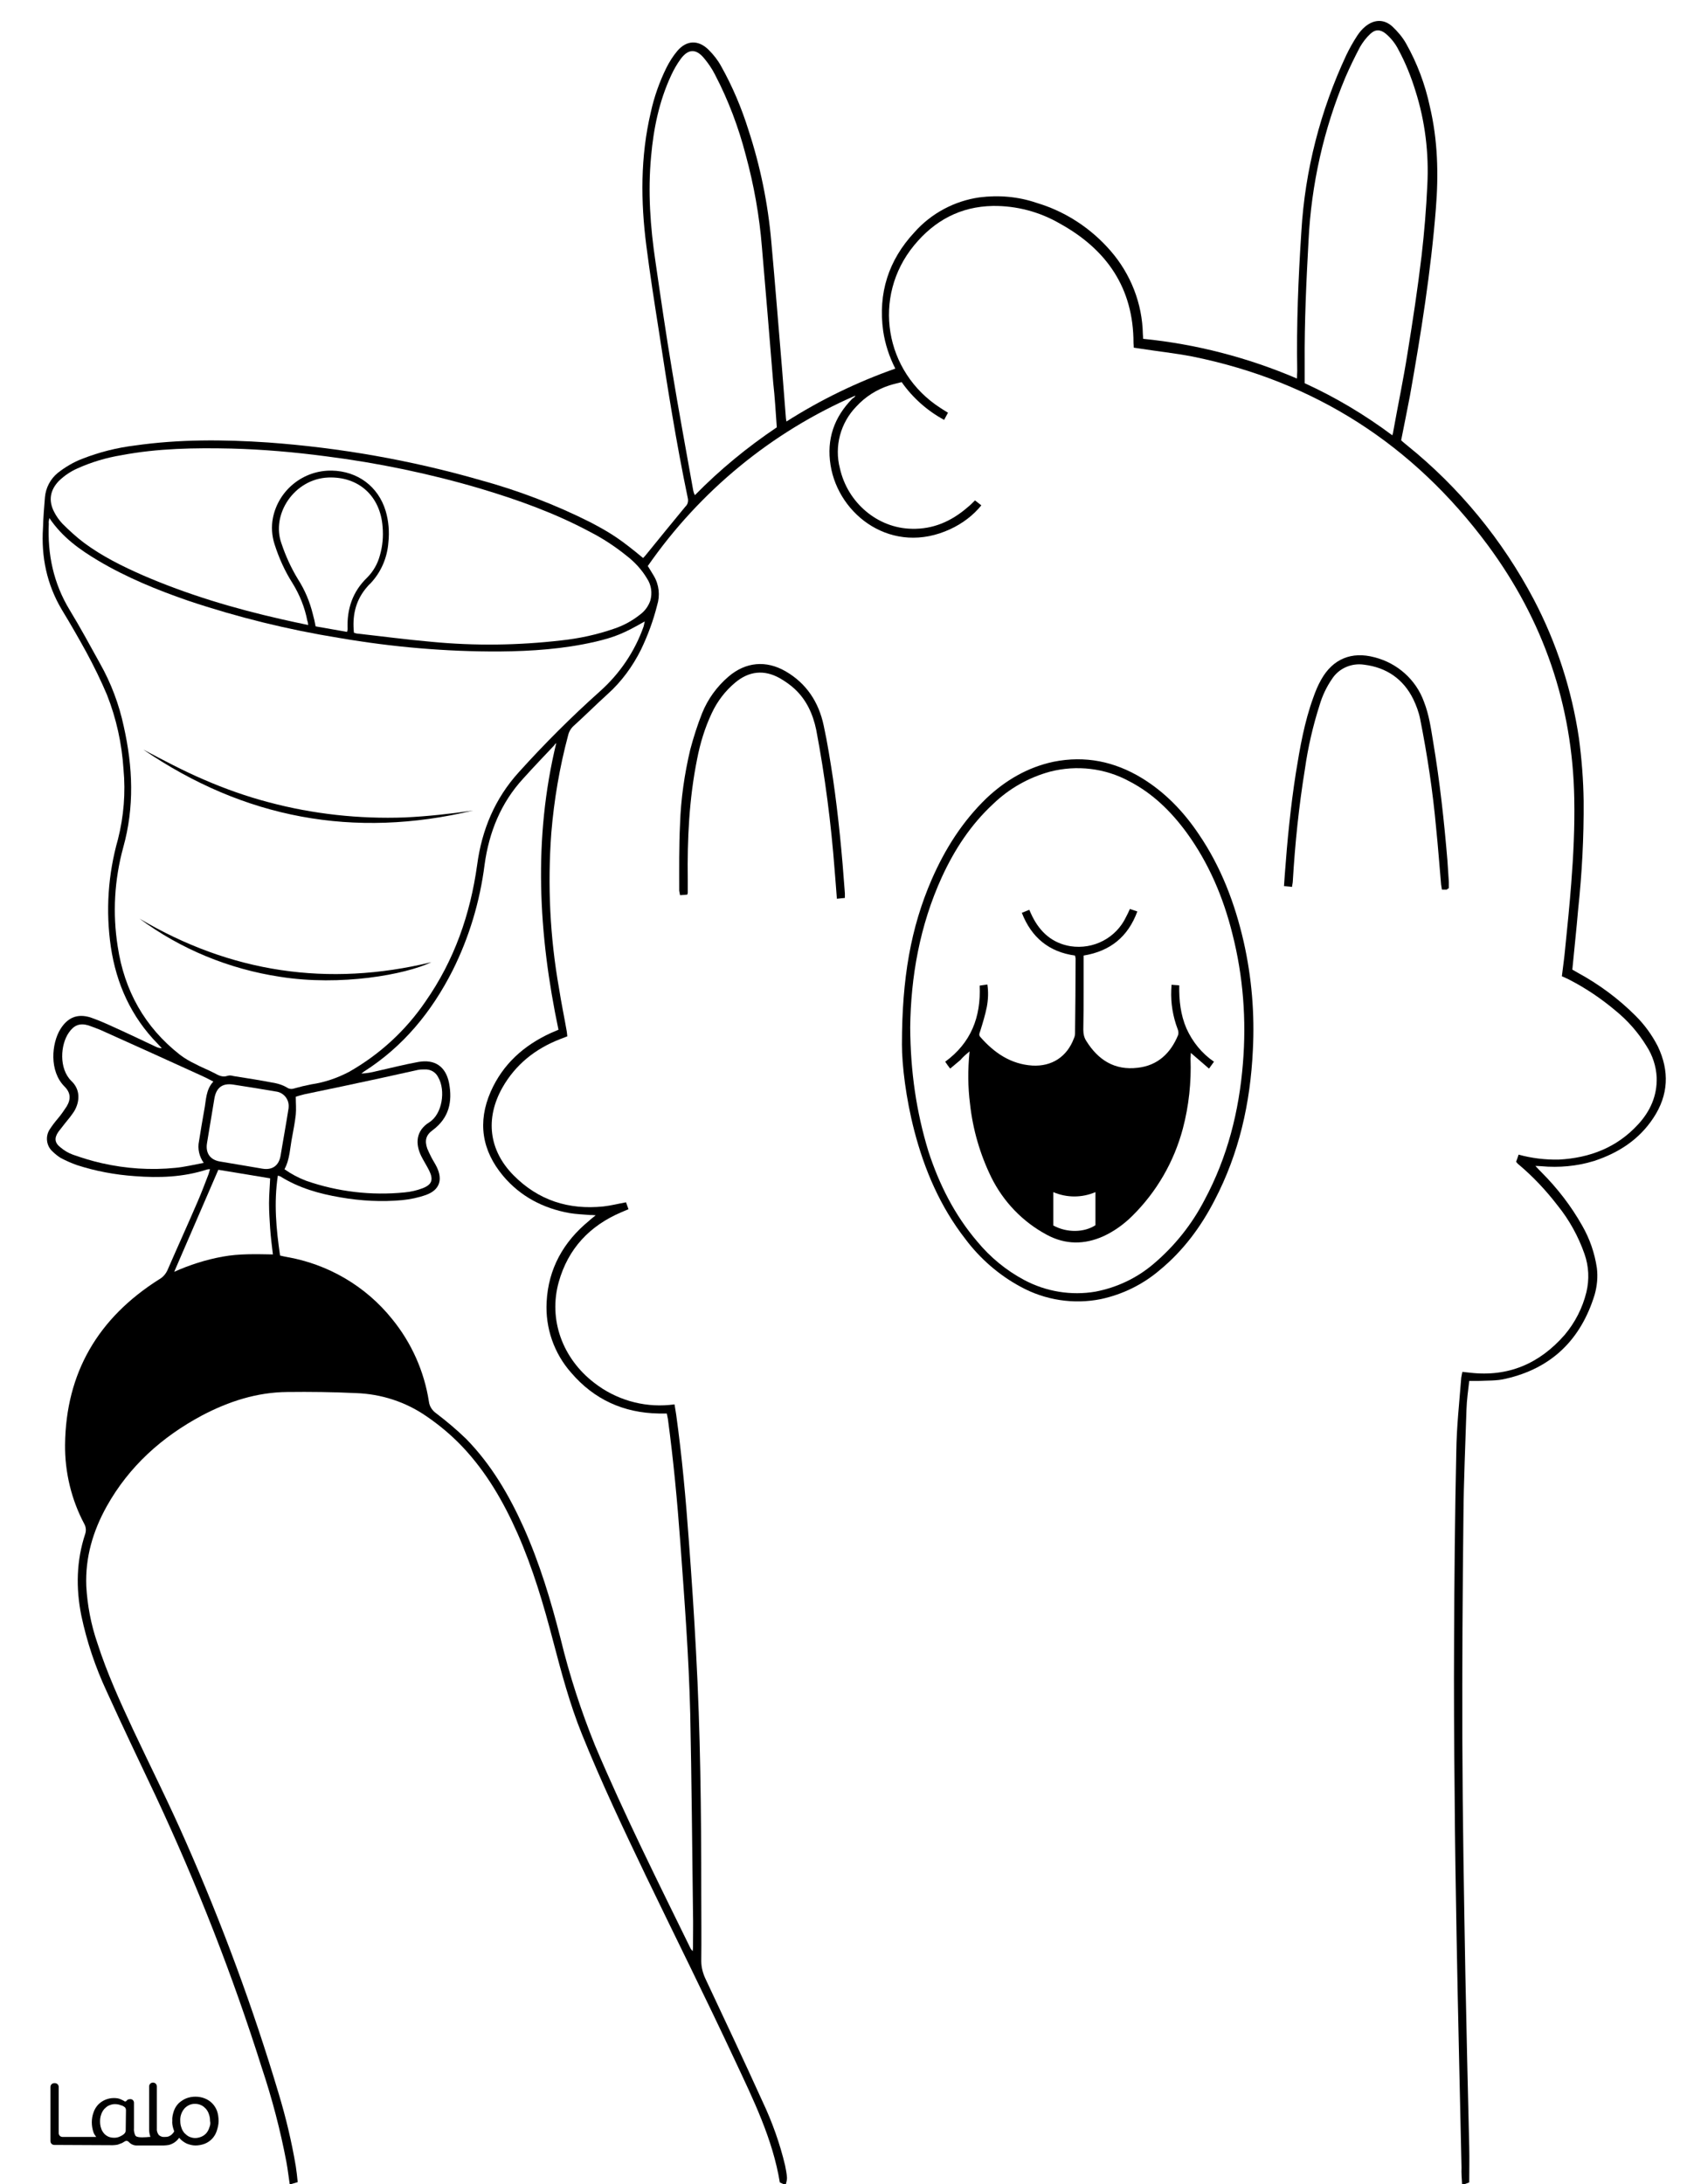
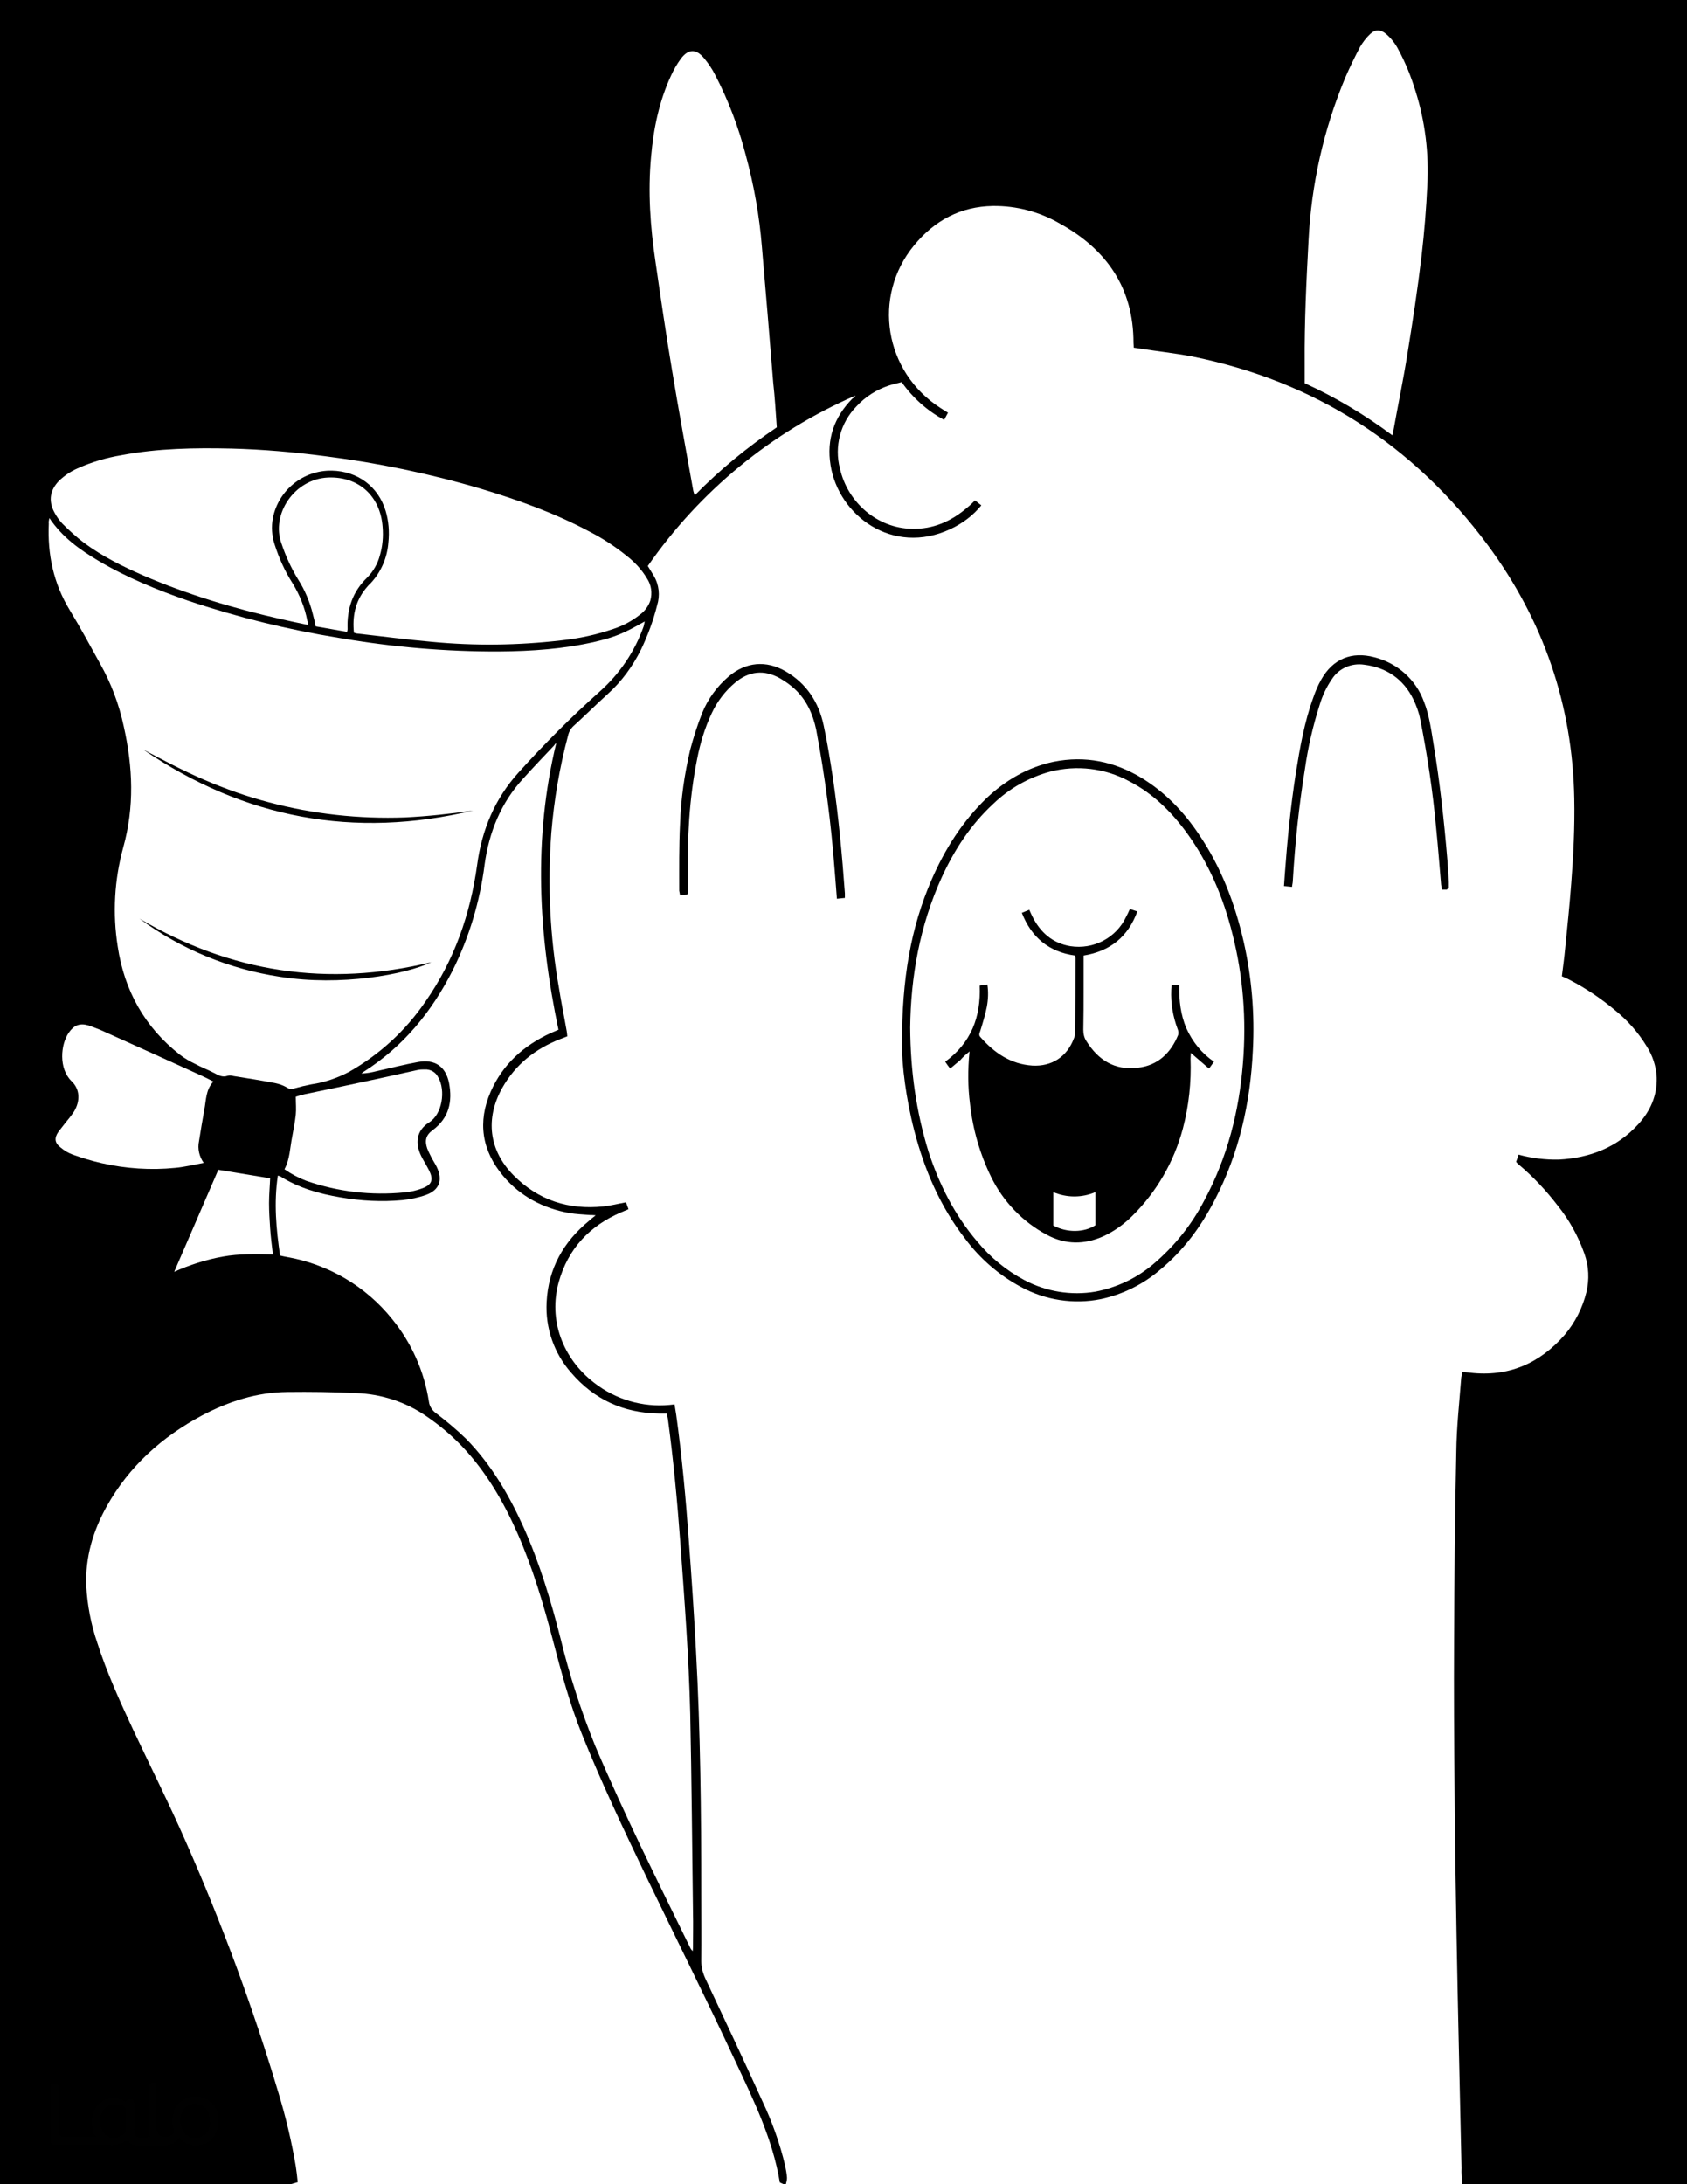
<svg xmlns="http://www.w3.org/2000/svg" version="1.1" id="Layer_1" data-layer="Layer_1" x="0px" y="0px" viewBox="0 0 612 792.2" style="enable-background:new 0 0 612 792.2;" xml:space="preserve">
  <style type="text/css">
	.st0{fill:#FFFFFF;}
	.st1{fill:#010101;}
</style>
  <g id="blavk">
    <rect width="612" height="792.2" />
  </g>
  <g id="Color">
    <path class="st0" d="M530.4,792.2H285.1c0.2-0.7,0.4-1.5,0.4-2.3c-0.1-1.5-0.4-3-0.7-4.5c-1.9-8-4.7-15.8-8.2-23.2   c-6.7-14.8-13.7-29.6-20.6-44.3c-1-2.1-1.6-4.3-1.6-6.6c0.1-8.2,0-16.5,0-24.7c0-29.2-0.3-58.4-1.9-87.5   c-0.7-13.4-1.6-26.8-2.6-40.2c-1.1-15.3-2.5-30.6-4.6-45.8c-0.2-1.2-0.4-2.5-0.6-3.7l-1.9,0.2c-9.7,0.9-19.5-2-27.2-8   c-11.6-8.9-16.7-23-12.9-36.6c3.4-12.1,11.2-20.4,22.7-25.3l2.6-1.1l-0.9-2.5c-2.8,0.5-5.5,1.2-8.2,1.5   c-12.6,1.3-23.6-2.2-32.6-11.3s-10.3-20.6-4.1-31.7c4.8-8.5,12-14.2,21-17.7l2.6-1c-0.1-0.8-0.1-1.3-0.2-1.8   c-0.9-5.2-2-10.4-2.8-15.6c-3.3-18.6-4.2-37.5-2.8-56.4c1-12,3-23.8,6.1-35.4c0.3-1.3,1-2.5,2-3.4c4.2-3.8,8.2-7.8,12.4-11.6   c5-4.5,9-10,12-16c2.5-5.2,4.5-10.6,5.9-16.2c1.1-3.5,0.7-7.4-1.2-10.6c-0.7-1.2-1.4-2.3-2.2-3.6c18.9-27.2,44.9-48.6,75.3-61.8   c-0.2,0.6-0.7,0.8-1.1,1.1c-6.6,6.7-9.4,14.7-7.9,24.1c2.9,18.3,22.5,33,43.5,23.2c4.3-2,8.2-4.9,11.2-8.6l-2.3-1.8   c-1,1-1.9,1.9-2.8,2.6c-5.8,5-12.4,7.9-20.1,7.7c-12.4-0.2-23.3-9.4-26.1-21.9c-2.1-8,0.2-16.5,5.9-22.4c3.3-3.6,7.4-6.2,12-7.7   c1.5-0.5,3-0.8,4.5-1.2c4,5.7,9.3,10.4,15.4,13.7l1.4-2.6c-1-0.6-1.9-1.2-2.7-1.7c-20.4-13.1-24.9-40.4-9.6-59   c7.4-9,16.8-14.1,28.6-14.3c8.5-0.1,16.9,2.1,24.3,6.4c17,9.4,26.7,23.4,26.7,43.3c0,0.5,0.1,1.1,0.1,1.7c0.7,0.1,1.4,0.2,2,0.3   c6.4,1,12.9,1.7,19.2,2.9c44.5,9,80.2,32,107.2,68.4c20.2,27.3,30.8,58,31.4,92c0.2,10.2-0.3,20.5-1.1,30.7   c-0.6,7.9-1.4,15.8-2.2,23.6c-0.3,3.4-0.8,6.8-1.2,10.1c1,0.5,1.9,0.8,2.8,1.3c6,3.1,11.6,6.9,16.7,11.2c4.4,3.6,8.2,7.9,11.2,12.8   c2.2,3.4,3.5,7.3,3.7,11.4c0.2,6.6-2.3,12.2-6.7,17c-7.7,8.4-17.5,12.2-28.8,12.8c-4.9,0.1-9.9-0.5-14.6-1.8   c-0.3,1-0.6,1.8-0.9,2.6c0.2,0.2,0.4,0.5,0.6,0.7c5.4,4.5,10.2,9.6,14.5,15.2c4.2,5.2,7.5,11.2,9.7,17.5c1.6,4.5,1.8,9.3,0.7,13.9   c-1.4,5.7-4.1,11-7.9,15.5c-9.1,10.4-20.4,15.3-34.3,13.7l-2.8-0.3c-0.2,0.9-0.3,1.5-0.4,2.1c-0.7,9-1.7,18-1.8,27   c-0.5,22.7-0.7,45.4-0.8,68.1c-0.1,18.6,0,37.1,0.2,55.7c0.1,17.2,0.4,34.4,0.7,51.6c0.5,28,1.2,56.1,1.8,84.2   C530.1,788.1,530.3,790.2,530.4,792.2z M327.2,378.9c0,7.3,1.4,19.4,4.5,31.3c3.7,14.2,9.4,27.5,18.5,39.2   c5.3,7.1,12.2,13.1,20,17.3c8.9,4.9,19.3,6.5,29.2,4.5c7.9-1.7,15.2-5.3,21.3-10.5c8.5-7,14.9-15.6,19.9-25.3   c8.9-17,13-35.3,13.9-54.4c0.7-13.2-0.4-26.4-3.3-39.3c-3.2-14-8.2-27.2-16.3-39.1c-5.5-8.2-12.2-15.2-20.7-20.4   c-9.9-6-20.5-8.2-32-5.9c-9.4,2-17.4,6.7-24.3,13.2C349.1,298,342.8,308,338,319C330.4,336.5,327.2,354.9,327.2,378.9z    M249.3,324.5c0.1-0.3,0.2-0.4,0.2-0.6c0-1.7,0-3.4,0-5c-0.2-14.6,0.5-29.2,3.4-43.6c1.1-5.7,2.8-11.3,5.3-16.6   c2-4.3,4.9-8.1,8.5-11.1c5-4.2,10.5-4.8,16.2-1.6c1.9,1.1,3.8,2.4,5.4,3.9c4.3,4,6.6,9.1,7.8,14.8c3.2,16.9,5.4,33.9,6.7,51.1   c0.3,3.3,0.5,6.6,0.8,10.2l2.9-0.3c0-0.8,0-1.3,0-1.7c-1-13.9-2.3-27.7-4.3-41.5c-1-6.5-2-13-3.4-19.4c-1.8-8.4-6.2-15.2-13.8-19.6   c-7.1-4.1-14.5-3.4-20.7,1.9c-4.2,3.6-7.5,8.1-9.6,13.3c-1.7,4.3-3.1,8.7-4.3,13.2c-2.1,8.9-3.4,17.9-3.7,27   c-0.4,8.1-0.3,16.1-0.3,24.2c0.1,0.6,0.2,1.1,0.3,1.6L249.3,324.5z M525.6,322.2c0-0.8,0-1.5,0-2.3c-0.2-2.5-0.3-5.1-0.5-7.6   c-1.2-14.5-2.8-29-5.2-43.3c-0.8-4.9-1.5-9.8-3.3-14.4c-2.9-8.1-9.7-14.1-18-16.2c-8.3-2.2-15.1,0.6-19.3,8.1   c-1.2,2.1-2.1,4.3-2.9,6.6c-3.2,8.8-4.8,18-6.3,27.3c-1.9,12.2-3.1,24.4-4,36.7c-0.1,1.3-0.2,2.7-0.3,4.3l2.9,0.3   c0.1-0.9,0.3-1.5,0.3-2.1c0.8-13.6,2.2-27.2,4.4-40.7c1.1-7.8,2.9-15.6,5.3-23.1c1-3.4,2.5-6.6,4.5-9.5c2.5-3.9,7.1-5.9,11.7-5.2   c8.1,1,14.2,5.2,17.8,12.5c1.1,2.3,2,4.7,2.5,7.2c2.6,13.1,4.6,26.3,5.8,39.6c0.7,6.8,1.2,13.7,1.8,20.5c0.1,0.6,0.2,1.2,0.3,1.8   c0.7,0,1.3,0,1.8,0C525,322.4,525.3,322.3,525.6,322.2z" />
-     <path class="st0" d="M105.1,792.2H0V0h612v792.2h-80.6l1.6-0.6c0-4.3,0.1-8.5,0-12.8c-0.5-20.9-1-41.7-1.4-62.6   c-0.5-28.2-1-56.4-1.1-84.7c-0.1-27.3,0.1-54.5,0.4-81.8c0.1-12.8,0.7-25.6,1.1-38.4c0.1-3.5,0.6-6.9,1-10.4c1.3,0,2.2,0,3.2,0   c3.3-0.2,6.8,0,10-0.8c16.7-3.8,27.3-14.2,32.3-30.5c0.9-3.2,1.2-6.5,0.8-9.7c-0.8-5.4-2.6-10.6-5.3-15.3c-4-7.1-9-13.6-14.8-19.4   c-0.6-0.6-1.3-1.3-2.2-2.3c1,0,1.5,0.1,2.1,0.1c6.5,0.6,13,0,19.2-1.9c8.8-2.9,16.3-7.7,21.5-15.6c5.5-8.3,5.9-17,1.6-26   c-2.1-4.1-4.8-7.8-8-11c-6.2-6.2-13.2-11.4-20.9-15.6l-2.1-1.2c0.7-7.4,1.5-14.6,2.1-21.7c1.4-13.1,2.1-26.3,2-39.5   c-0.1-7.6-0.7-15.2-1.7-22.7c-2.6-17.6-8.1-34.6-16.4-50.4c-11.4-21.6-27-40.6-46-55.9c-0.7-0.6-1.5-1.2-2.1-1.8   c1.1-5.6,2.2-10.9,3.2-16.2c4-22.5,7.6-45.1,9.4-67.9c1-12.4,0.7-24.8-2.2-37c-1.7-8-4.6-15.7-8.6-22.8c-1.3-2.3-3-4.3-4.9-6.1   c-3.1-2.9-6.8-2.7-10,0c-1.1,0.9-2,2-2.8,3.2c-1.5,2.3-2.8,4.6-4,7.1c-9.4,20.1-15,41.8-16.3,64c-1.1,16.8-1.8,33.7-1.5,50.6   c0,0.8-0.1,1.5-0.1,2.7c-17.8-7.6-36.6-12.5-55.8-14.4c0-0.8-0.1-1.3-0.1-1.7c-0.2-11.1-4.4-21.8-11.7-30.2   c-7.1-8.2-16.4-14.3-26.8-17.4c-6.7-2.3-13.8-2.9-20.8-2c-9.1,1.3-17.5,5.8-23.6,12.7c-9.4,10.1-13.2,22.1-11.3,35.8   c0.7,4.7,2.2,9.3,4.4,13.6c-13.9,4.9-27.1,11.3-39.5,19.2c-0.1-0.7-0.2-1-0.2-1.3c-0.5-6-0.9-12-1.4-17.9   c-1.3-15.4-2.5-30.8-3.9-46.1c-1.2-13.8-4-27.4-8.3-40.5c-2.5-8-5.8-15.8-9.9-23.1c-1.2-2.2-2.7-4.1-4.5-5.9   c-3.7-3.7-8-3.6-11.4,0.4c-1.6,1.9-2.9,4-4,6.2c-2.5,5.1-4.4,10.5-5.6,16c-3.8,16.1-3.7,32.4-1.6,48.6c1.3,10.2,2.9,20.4,4.5,30.6   c3.1,20.3,6.3,40.6,10.5,60.7c0.3,1.2,0,2.4-0.9,3.2c-4.8,5.8-9.5,11.6-14.3,17.5c-0.3,0.4-0.7,0.8-1,1.1   c-8.1-6.7-11.4-8.9-19-12.9c-12.9-6.5-26.3-11.6-40.2-15.4c-25.1-7.2-50.8-11.7-76.8-13.6c-16.2-1.1-32.3-1.2-48.4,1.1   c-6.5,0.8-12.9,2.4-19,4.8c-3.2,1.2-6.2,3-8.9,5.1c-2.7,2.2-4.4,5.4-4.7,8.9c-0.3,3.7-0.6,7.3-0.7,11C14.9,202,17,212,22.4,221.1   c3.1,5.1,6.1,10.3,9,15.6c2.7,5,5.2,10.1,7.4,15.3c3.4,8.6,5.4,17.7,6,27c0.8,8.5,0.1,17.1-2,25.4c-3.6,12.7-4.5,25.9-2.6,39   c2,13.5,7.4,25.4,17,35.2c0.5,0.5,1,1.1,1.5,1.6c-0.7,0-1.5-0.2-2.1-0.5c-5.7-2.7-11.4-5.4-17.2-8c-2.2-1-4.4-1.9-6.7-2.7   c-4.7-1.4-8.2,0.1-10.8,4.3c-3.2,5.2-4.1,15.2,1.5,20.8c2.2,2.2,2.4,4.5,0.8,7.2c-1,1.5-2,3-3.2,4.4c-1.1,1.3-2.1,2.6-3,4   c-1.6,2.5-1.2,5.9,1,7.9c0.9,0.9,1.9,1.7,3,2.4c1.9,1,3.9,1.9,5.9,2.6c6.8,2.2,13.8,3.5,20.9,4c8.9,0.7,17.7,0.4,26.3-2.4   c0.4-0.1,0.7-0.1,1.1-0.1c-0.3,0.8-0.4,1.5-0.7,2.2c-1.2,3.1-2.4,6.3-3.7,9.3c-3.6,8.4-7.4,16.7-11,25c-0.6,1.4-1.7,2.7-3,3.4   c-22.2,14-33.9,33.9-34.2,60c-0.1,10,2.3,20,7,28.8c0.6,1.1,0.7,2.4,0.3,3.6c-3.2,9.7-3.4,19.6-1.4,29.6c2,9.5,5.1,18.7,9.2,27.5   c5.8,12.8,11.9,25.5,17.9,38.2c14.9,31.9,27.8,64.8,38.4,98.4c3.7,11.1,6.7,22.5,8.9,34.1C104.4,786.9,104.7,789.6,105.1,792.2z" />
    <path class="st0" d="M284.2,792.2H105.6l2.4-0.7c-0.2-2-0.4-3.9-0.7-5.8c-1.5-8.9-3.6-17.7-6.2-26.3c-9.3-31.2-20.6-61.7-33.7-91.4   c-6-13.7-12.7-27-19.1-40.6c-4.8-10.3-9.5-20.6-13-31.5c-2.3-6.7-3.6-13.6-4-20.6c-0.4-10.4,2.4-19.9,7.4-28.9   c8.1-14.5,20-25.2,34.6-33c9.7-5.1,19.9-8.4,30.9-8.5c8.3-0.1,16.6,0,24.9,0.4c9.2,0.3,18.1,3.2,25.6,8.4c4.7,3.2,9.1,6.9,13,11   c8.7,9.2,14.9,19.9,20,31.4c5.6,12.7,9.5,25.9,13,39.3c3,11.4,6,22.7,10.4,33.6c7.1,17.6,15.2,34.7,23.4,51.8   c10.7,22.2,21.7,44.2,32.1,66.5c6.7,14.3,13.7,28.5,16.3,44.3L284.2,792.2z" />
    <path class="st0" d="M17.9,187.9c4.8,7.1,11.1,11.5,17.8,15.5C46,209.5,57,214,68.3,217.9c17.9,6,36.2,10.5,54.8,13.5   c19.2,3.3,38.7,5,58.2,4.9c11.6-0.1,23.2-0.9,34.5-3.5c7.3-1.7,10.6-3.1,18.1-7.4c-0.1,0.6-0.3,1.2-0.4,1.8   c-3.2,9.1-8.7,17.2-15.9,23.6c-10.3,9.2-20.1,19-29.4,29.3c-8.7,9.6-13.4,20.9-15.1,33.6c-2.5,18-8.3,34.6-18.7,49.5   c-7.2,10.6-16.7,19.3-27.8,25.6c-4.2,2.2-8.8,3.8-13.6,4.5c-2.1,0.4-4.2,0.9-6.3,1.5c-0.9,0.3-1.9,0.2-2.7-0.4   c-1.2-0.7-2.6-1.2-4-1.5c-5.1-1-10.2-1.8-15.3-2.6c-0.7-0.2-1.4-0.3-2.1-0.1c-1.9,0.7-3.4-0.2-4.9-1c-2.3-1.2-4.7-2.1-6.9-3.3   c-1.9-0.9-3.8-2-5.5-3.3c-12.8-10-20.2-23.3-22.6-39.3c-1.9-12-1.2-24.2,2-35.9c4.1-14.7,3.5-29.2,0.2-43.9   c-1.7-8-4.6-15.7-8.6-22.8c-3.6-6.5-7.1-13-11-19.4c-5.9-9.7-8.1-20.2-7.6-31.4C17.6,189.4,17.7,189,17.9,187.9z M171.6,294   c-8.2,1.2-16.5,2.1-24.7,2.5c-16.6,0.6-33.3-1.2-49.4-5.5c-8-2.1-15.9-4.9-23.5-8.2c-7.5-3.2-14.8-7.1-22-10.9   C88.6,296.9,128.5,304.3,171.6,294z M50.6,333.2c15,11.1,32.5,18.3,51,21.1c22,3.5,45.5-0.8,54.9-5.3   C119,358.1,83.7,352.8,50.6,333.2L50.6,333.2z" />
    <path class="st0" d="M201.8,269.5c-8.4,34.7-6.5,69.3,0.8,104l-2.8,1.2C190,379.2,182.4,386,178,396c-4.8,11-3.2,21.3,4.5,30.5   c6.3,7.5,14.6,11.8,24.1,13.5c2.4,0.4,4.9,0.5,7.4,0.7c0.5,0,1.1,0,2.1,0.1c-1.1,0.9-1.8,1.4-2.4,2c-9.3,7.6-14.8,17.4-15.4,29.5   c-0.5,9.4,2.7,18.6,8.9,25.6c8.3,9.7,19,14.6,31.8,14.8c0.9,0,1.8,0,2.9,0c0.1,0.7,0.3,1.3,0.4,2c2,14.9,3.4,29.8,4.5,44.8   c1.5,20.7,3.1,41.5,3.6,62.2c0.5,24,0.7,48.1,1,72.2c0.1,4,0,8,0,12c0,0.5,0,0.9-0.1,1.8c-0.3-0.3-0.6-0.6-0.8-1   c-11.9-24.3-24-48.5-34.6-73.5c-5.1-12.6-9.3-25.5-12.5-38.7c-3.5-13.8-7.6-27.4-13.4-40.4c-5.3-11.8-11.8-22.9-20.9-32.2   c-3.4-3.3-7.1-6.4-10.9-9.3c-1.4-1-2.4-2.5-2.6-4.2c-1.7-11-6.3-21.3-13.3-29.9c-9.6-12-23.3-20-38.4-22.6   c-0.7-0.1-1.4-0.3-2.3-0.5c-1.4-9.6-2.3-19.1-0.8-29c0.3,0.1,0.6,0.2,0.9,0.3c6.7,4.2,14.1,6.3,21.8,7.6c7.4,1.3,15,1.7,22.5,1   c2.9-0.3,5.8-0.9,8.6-1.9c4.9-1.8,6.1-5.5,3.8-10.2c-0.6-1.2-1.4-2.4-2-3.6c-0.5-1-1-2-1.4-3c-1-2.9-0.5-4.9,2-6.7   c5.9-4.4,7.2-10.3,5.9-17.1c-1.2-6-5.2-8.7-11.2-7.6c-5,0.9-10,2.2-15,3.3c-1.9,0.5-3.7,0.8-5.6,0.9c0.3-0.2,0.6-0.5,0.9-0.7   c14.3-9.1,24.6-21.7,32.2-36.7c6-12,9.9-25,11.6-38.4c1.6-11.7,5.9-22.4,14-31.2c3.7-4.1,7.5-8.1,11.3-12.1   C201.2,270,201.5,269.8,201.8,269.5z" />
    <path class="st0" d="M111.8,226.7c-3.4-0.7-6.6-1.4-9.7-2.1c-17.2-3.9-34-8.9-50.2-15.9c-7.5-3.3-14.8-6.9-21.4-11.8   c-2.8-2.1-5.4-4.5-7.9-7c-1.2-1.3-2.2-2.7-3-4.3c-2.1-4.1-1.4-7.9,1.8-11.2c2-1.9,4.2-3.4,6.7-4.5c5.1-2.3,10.5-3.9,16-4.8   c13.2-2.5,26.5-2.7,39.9-2.4c11.4,0.3,22.8,1.3,34.2,2.8c18.9,2.4,37.7,6.3,56,11.7c13.7,4.1,27.1,8.9,39.8,15.7   c4.7,2.4,9.1,5.3,13.2,8.6c3,2.3,5.6,5.1,7.5,8.3c1.6,2.4,2,5.3,1.2,8.1c-0.7,2-2,3.8-3.8,5.1c-2.8,2.2-5.9,3.9-9.2,5   c-6.3,2.2-12.8,3.6-19.4,4.3c-15.6,1.8-31.3,2-46.9,0.5c-9.1-0.8-18.1-2-27.1-3c-0.3,0-0.6-0.2-1.1-0.3c-0.6-5.8,0.4-11.1,4.1-15.8   c0.6-0.7,1.2-1.5,1.9-2.1c3.8-4,6.1-9.3,6.5-14.9c0.4-3.8,0.1-7.7-1-11.4c-2.7-8.9-10.2-14.4-19.5-14.6   c-10.4-0.2-19.4,7.1-21.4,17.2c-0.6,3.1-0.4,6.4,0.6,9.5c1.6,5,3.7,9.7,6.5,14.1c2.6,4.2,4.5,8.9,5.4,13.7   C111.7,225.6,111.7,225.9,111.8,226.7z" />
    <path class="st0" d="M281.8,155c-10.7,7.2-20.7,15.4-29.7,24.6c-0.3-0.5-0.5-1.1-0.6-1.6c-2.6-14.6-5.3-29.1-7.7-43.7   c-2.2-13.1-4.1-26.2-6-39.3c-1.9-12.7-2.8-25.4-1.6-38.3c0.9-10.1,2.9-19.9,7.2-29.2c1-2.2,2.2-4.3,3.6-6.2   c2.7-3.6,5.5-3.7,8.4-0.2c1.5,1.8,2.9,3.8,4,6c4.8,9.2,8.5,19,11.1,29c3,11,5,22.2,5.9,33.5c1.4,16.4,2.8,32.8,4.1,49.2   C281.1,144.1,281.4,149.4,281.8,155z" />
    <path class="st0" d="M505.1,157.9c-9.9-7.4-20.6-13.8-31.8-18.9c0-2.5,0-4.9,0-7.4c-0.1-14.8,0.6-29.6,1.4-44.3   c1-20.4,5.5-40.5,13.4-59.3c1.6-3.7,3.4-7.4,5.3-11c1-1.7,2.2-3.3,3.7-4.7c1.8-1.7,3.6-1.7,5.6-0.1c1.9,1.6,3.5,3.6,4.6,5.8   c2.6,4.8,4.6,9.8,6.2,15c3.5,11,4.9,22.6,4.3,34.1c-0.4,8.6-1.1,17.2-2.1,25.8c-1.4,11.8-3.2,23.6-5.1,35.3   c-1.5,9.5-3.5,19-5.2,28.5C505.4,157,505.3,157.2,505.1,157.9z" />
    <path class="st0" d="M73.9,421.8c-3.8,0.7-7,1.5-10.3,1.8c-8.9,0.9-17.9,0.3-26.7-1.7c-3.6-0.8-7.1-1.9-10.5-3.1   c-1.6-0.6-3-1.4-4.3-2.5c-2.3-1.7-2.5-3.5-0.9-5.8c0.8-1.1,1.7-2.1,2.5-3.2c1.1-1.3,2.2-2.7,3.2-4.2c2.2-3.7,2.2-8-1-11   c-4.6-4.5-4-13.2-0.9-17.6c1.8-2.6,3.9-3.5,7-2.6c1.5,0.5,3,1.1,4.5,1.7c12.3,5.5,24.6,11.1,36.9,16.7c1.3,0.6,2.5,1.2,4,2   c-2.8,3-2.6,6.8-3.3,10.3c-0.7,3.8-1.3,7.6-1.9,11.3C71.6,416.7,72.3,419.5,73.9,421.8z" />
    <path class="st0" d="M103.2,424.1c2-3.7,2-7.9,2.8-11.8c0.5-2.7,1-5.3,1.3-8c0.2-2,0-4.1,0-6.5c0.9-0.3,2-0.6,3.2-0.9   c9.1-1.9,18.3-3.8,27.4-5.8c4.5-1,9-2,13.6-3c0.9-0.2,1.7-0.2,2.6-0.2c2.1-0.1,4,1,4.9,2.9c2.7,4.7,1.5,13.3-3.3,16.3   s-5.1,7.7-2.9,12.2c0.9,1.8,2,3.5,2.9,5.3c1.6,3.3,1,5.1-2.4,6.4c-2.1,0.8-4.3,1.3-6.5,1.5c-12,1.2-24.2-0.2-35.7-4.2   C108.2,427.2,105.6,425.8,103.2,424.1z" />
    <path class="st0" d="M125.9,229.2l-11.4-2c-0.3-1.6-0.6-3-1-4.4c-1.1-4.5-2.9-8.8-5.4-12.7c-2.5-4.1-4.5-8.5-6-13   c-3.8-10.5,4.6-23.4,17-23.9c11.1-0.4,18.9,6.8,19.7,17.9c0.3,3.5,0,7-1,10.4c-0.8,3-2.4,5.8-4.6,8c-5.3,5.1-7.4,11.4-7.1,18.7   C126.1,228.5,126,228.8,125.9,229.2z" />
    <path class="st0" d="M79.2,424.3l18.8,3.1c-0.1,2.8-0.4,5.9-0.4,9s0.2,6.1,0.4,9.1s0.6,6.2,1,9.5c-6.2-0.1-12.2-0.3-18.2,0.8   c-6.1,1.1-12,3-17.6,5.5L79.2,424.3z" />
-     <path class="st0" d="M104.7,401.9c-0.5,3-1,6.3-1.6,9.6c-0.4,2.5-0.9,5-1.3,7.6c-0.6,3.7-3,5.4-6.6,4.8c-5.1-0.9-10.2-1.7-15.4-2.6   c-3.6-0.6-5.3-3.1-4.7-6.7c0.9-5.4,1.8-10.9,2.7-16.3c0.7-3.8,2.9-5.5,6.8-4.9c5.1,0.8,10.3,1.6,15.4,2.5c2.9,0.3,5,2.9,4.7,5.8   C104.7,401.8,104.7,401.8,104.7,401.9z" />
    <path class="st0" d="M330.2,372.7c0.2-18.2,3.4-36.9,11.5-54.6c4.6-10,10.5-19,18.6-26.5c5.8-5.6,12.9-9.6,20.6-11.7   c9.7-2.5,20-1.3,28.8,3.5c8.5,4.4,15.1,10.9,20.7,18.5c8.1,11.1,13.4,23.6,16.7,36.9c3.9,15.3,5.1,31.1,3.8,46.9   c-1.4,17.4-5.6,34-13.9,49.5c-4.6,8.9-10.9,16.8-18.6,23.3c-6,5.1-13.2,8.5-21,10c-8.8,1.5-17.9,0-25.8-4.2   c-6.6-3.5-12.4-8.3-17.1-14c-8.2-9.6-13.8-20.7-17.7-32.7C332.4,403.2,330.3,388.7,330.2,372.7z M351.7,381.4c0-0.1,0.1,0.1,0,0.3   c-0.6,6.2-0.6,12.5,0.2,18.7c1,9.2,3.6,18.2,7.7,26.6c4.4,8.9,11.4,16.2,20.2,20.9c6.7,3.6,13.6,3.6,20.5,0.5   c3.9-1.8,7.5-4.4,10.5-7.4c8.8-8.7,15.1-19.6,18.3-31.6c2.2-8.3,3.1-16.9,2.8-25.4c0-0.7,0.1-1.3,0.1-2.1l6.6,5.7l1.8-2.5   c-4.4-3-7.8-7.2-10-12.1c-2.1-4.9-2.7-10.1-2.6-15.6l-2.8-0.2c0,0.8-0.1,1.3-0.1,1.9c-0.2,4.8,0.6,9.6,2.3,14.1   c0.3,0.7,0.4,1.5,0.2,2.2c-2.7,6.6-7.4,11.1-14.7,11.9c-8.3,1-14.3-2.8-18.6-9.7c-0.8-1.2-1.1-2.6-1.1-4.1   c0.1-4.8,0.1-9.6,0.1-14.4c0-4.1,0-8.3,0-12.5c9.7-1.6,16.1-6.8,19.5-16l-2.7-0.9c-0.5,1.1-0.9,2-1.4,2.9   c-3.6,7.6-11.8,11.9-20.2,10.6c-6.5-1.1-10.9-5-13.8-10.8c-0.4-0.8-0.7-1.5-1.1-2.4l-2.7,1.1c3.5,9,9.9,14.2,19.3,15.5   c0.1,0.3,0.1,0.7,0.2,1c0,9-0.1,18.1-0.2,27.1c0,0.6-0.1,1.3-0.4,1.9c-2.5,6.7-8,10.3-15.1,9.9c-7.8-0.5-13.8-4.6-18.8-10.3   c-0.7-0.7-0.4-1.4-0.1-2.2c0.9-2.9,1.8-5.8,2.4-8.8c0.5-2.7,0.6-5.4,0.2-8.1l-2.8,0.4c0.5,11.5-3.2,20.8-12.5,27.6   c0.6,0.9,1.1,1.6,1.8,2.5l3.7-3.1C349.4,383.3,350.6,382.3,351.7,381.4L351.7,381.4z" />
    <path class="st0" d="M382.1,444.5v-12.1c4.9,2.1,10.4,2.1,15.3,0v12C393.3,447.1,387,447.2,382.1,444.5z" />
    <path class="st1" d="M78.7,765.6c-0.8-2.1-2.4-3.7-4.5-4.5c-1-0.4-2.2-0.6-3.3-0.6c-1.1,0-2.3,0.2-3.3,0.6c-1,0.4-1.9,1-2.7,1.7   c-0.8,0.8-1.4,1.7-1.8,2.8c-0.4,1.2-0.7,2.4-0.6,3.6c-0.1,1,0.1,2,0.4,3c0.1,0.3,0.3,0.8,0.3,0.9c-0.5,0.9-1.3,1.6-2.3,1.9   c-0.4,0.1-0.8,0.1-1.2,0.1c-0.8,0.1-1.5-0.2-2.1-0.7c-0.5-0.7-0.8-1.5-0.7-2.4v-15.2c0-0.8-0.6-1.4-1.4-1.4l0,0   c-0.8,0-1.4,0.6-1.4,1.4l0,0v15.5c0,0.9,0.1,1.7,0.4,2.6c0,0.1,0,0.1,0.1,0.2c-0.1,0-0.3,0-0.4,0c-1.1,0.1-4.1,0.4-4.9-0.3   c-0.1-0.1-0.1-0.1-0.2-0.2c-0.4-0.8-0.6-1.8-0.5-2.7v-9.2c0-0.6-0.4-1.2-1.1-1.3l0,0c-0.1,0-1.2-0.1-1.6,0.6l0,0   c-0.1,0.2-0.5,0.3-0.7,0.2l0,0c-0.4-0.3-0.9-0.5-1.3-0.7c-0.8-0.4-1.7-0.5-2.6-0.5c-2.2,0-4.3,0.9-5.8,2.5   c-0.7,0.8-1.3,1.8-1.6,2.8c-0.4,1.1-0.6,2.3-0.6,3.5s0.2,2.4,0.6,3.6c0.2,0.6,0.6,1.2,1,1.7H22.7c-0.8,0-1.4-0.6-1.4-1.4V757   c0-0.8-0.6-1.4-1.4-1.4h-0.2c-0.8,0-1.4,0.6-1.4,1.4v19.6c0,0.8,0.6,1.4,1.4,1.4l0,0l21.2,0.1c0.6,0,1.2-0.1,1.8-0.2   c0.6-0.2,1.1-0.4,1.6-0.6l0.5-0.3c0.2-0.1,0.3-0.2,0.5-0.3c0.5-0.3,1-0.2,1.4,0.2c0.8,0.9,2,1.4,3.2,1.3h9.5c0.6,0,1.3-0.1,1.9-0.2   c1.5-0.4,2.8-1.3,3.7-2.6l0,0c0.7,0.9,1.7,1.6,2.7,2.1c1,0.4,2.1,0.7,3.2,0.7s2.2-0.2,3.3-0.6c2.1-0.8,3.7-2.5,4.4-4.6   c0.4-1.2,0.7-2.4,0.7-3.6C79.3,767.9,79.1,766.7,78.7,765.6z M45.6,772.8c0,0.3-0.1,0.6-0.3,0.9c-0.4,0.5-0.9,0.8-1.5,1.1   c-0.7,0.4-1.5,0.6-2.3,0.6s-1.5-0.1-2.2-0.4c-0.6-0.3-1.2-0.7-1.6-1.2c-0.4-0.5-0.8-1.1-1-1.8c-0.3-0.8-0.4-1.7-0.4-2.5   c0-0.9,0.1-1.7,0.4-2.5c0.2-0.7,0.6-1.4,1.1-2c0.5-0.5,1-1,1.7-1.3s1.4-0.5,2.1-0.5c0.8,0,1.5,0.1,2.2,0.4c0.5,0.1,0.9,0.3,1.3,0.6   c0.4,0.2,0.6,0.7,0.6,1.2L45.6,772.8z M75.9,771.8c-0.2,0.7-0.6,1.4-1.1,2c-0.5,0.5-1,0.9-1.7,1.2s-1.5,0.5-2.3,0.5   s-1.5-0.2-2.2-0.5c-0.6-0.3-1.2-0.8-1.7-1.3c-0.5-0.6-0.9-1.3-1.1-2c-0.3-0.8-0.4-1.6-0.4-2.4c-0.1-1.6,0.4-3.2,1.5-4.5   c1-1.1,2.5-1.8,4-1.7c0.7,0,1.5,0.2,2.1,0.5c0.7,0.3,1.2,0.8,1.7,1.3c0.5,0.6,0.9,1.3,1.1,2c0.3,0.8,0.4,1.6,0.4,2.4   C76.4,770.1,76.3,770.9,75.9,771.8L75.9,771.8z" />
  </g>
</svg>